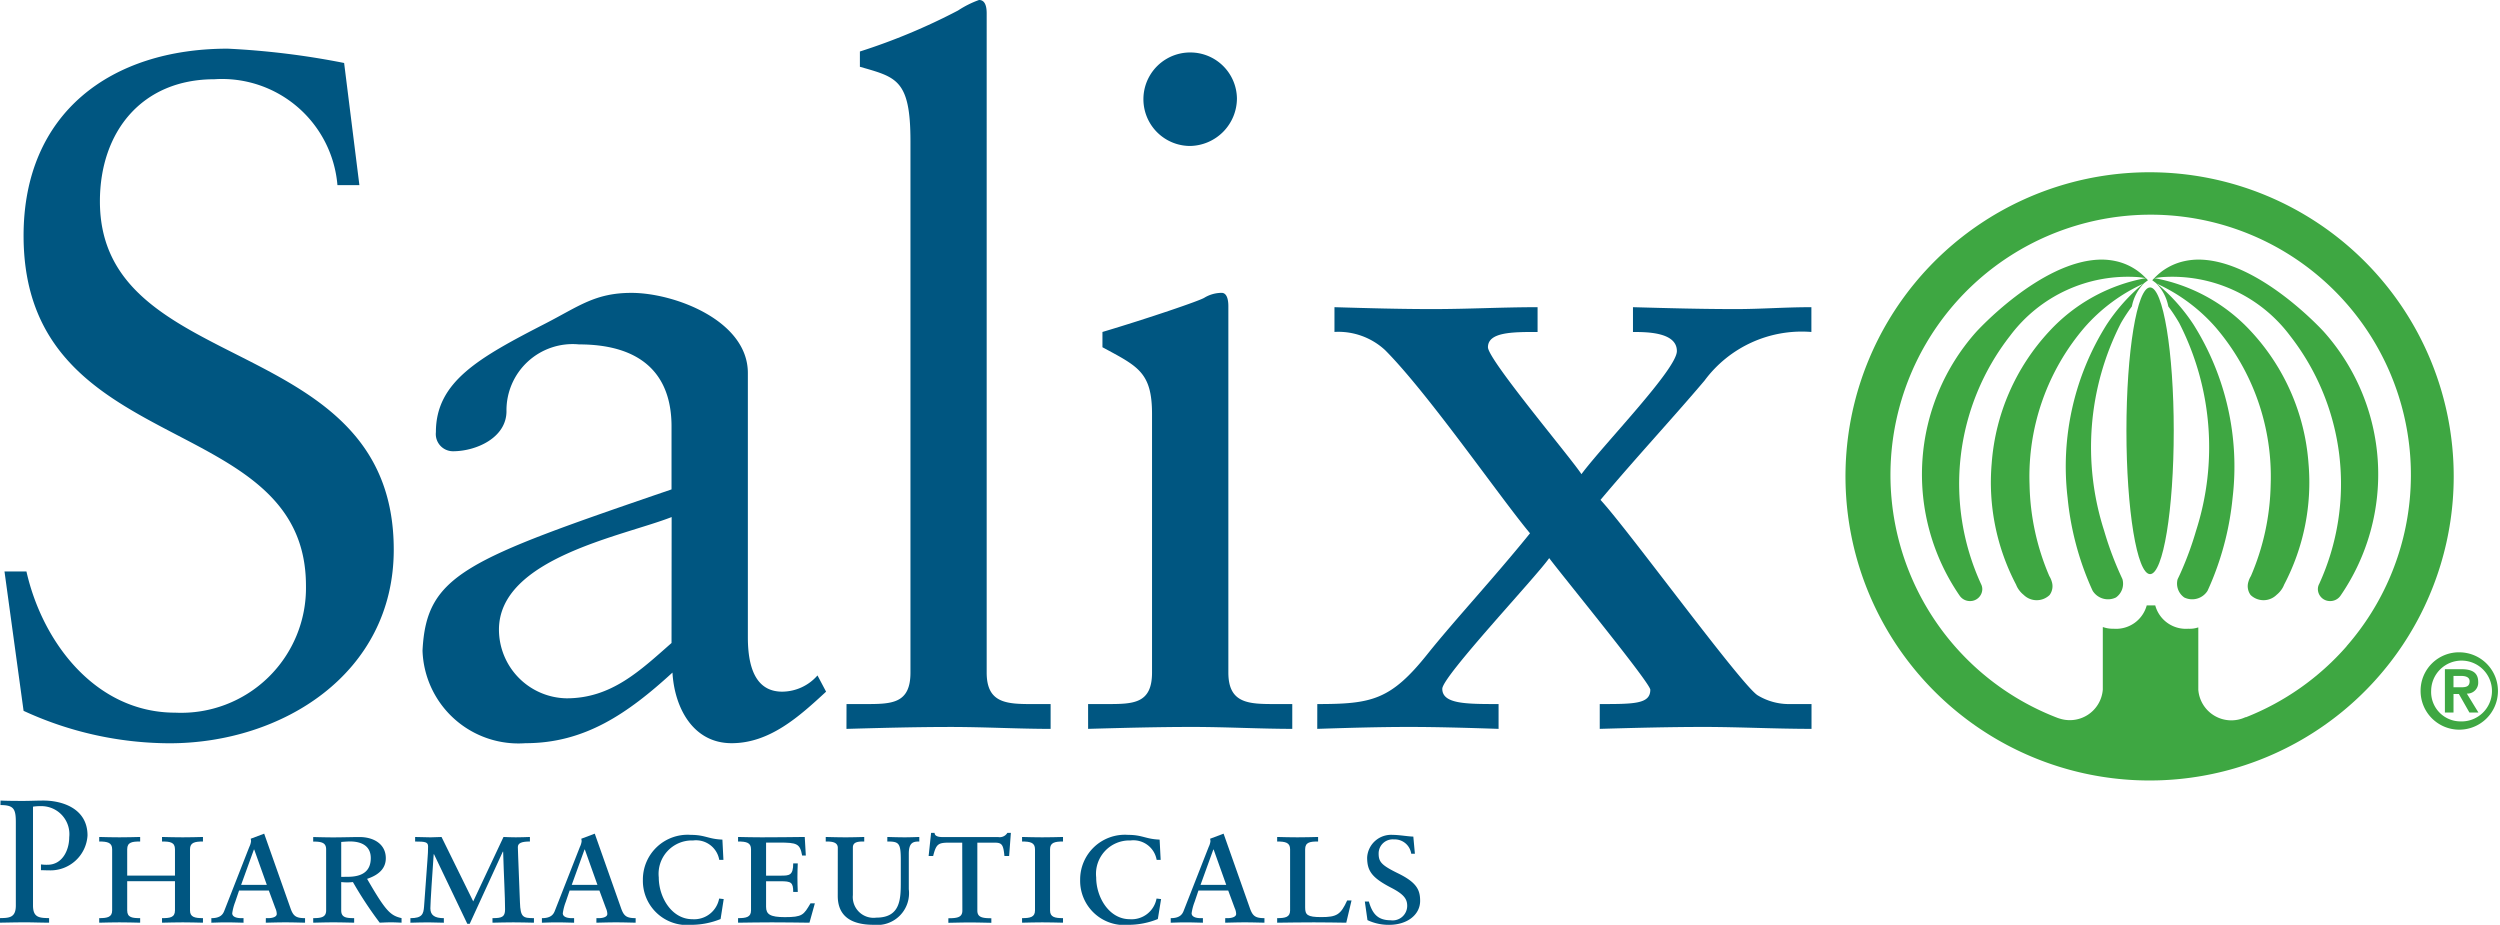
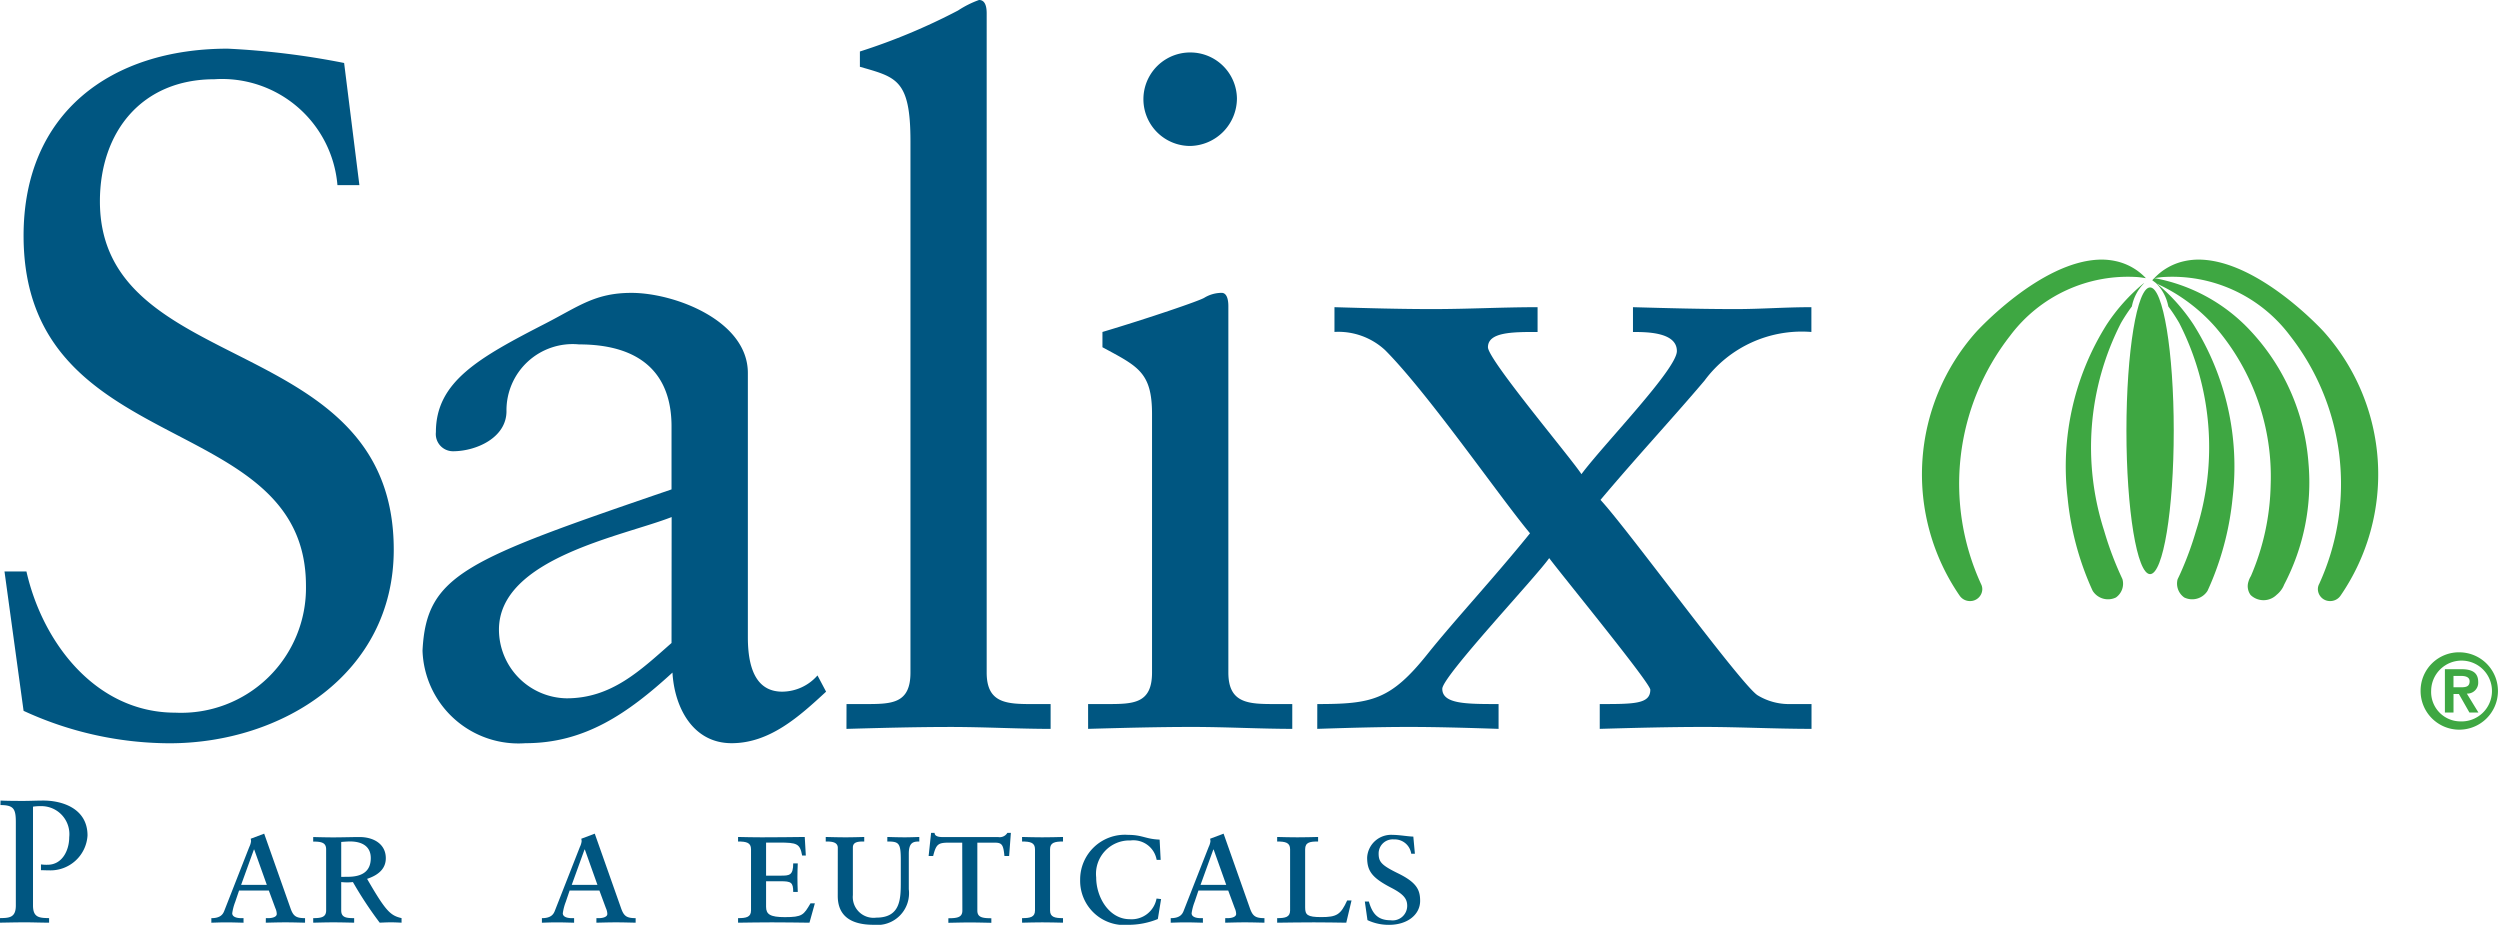
<svg xmlns="http://www.w3.org/2000/svg" width="114.604" height="42.395" viewBox="0 0 114.604 42.395">
  <g transform="translate(-20.875 -16.981)">
    <g transform="translate(21.081 16.981)">
      <path d="M21.563,48.389h1.006c.743,3.28,3.192,6.473,6.823,6.473a5.723,5.723,0,0,0,5.991-5.817c0-8.134-12.945-5.729-12.945-16.05,0-5.642,4.024-8.572,9.359-8.572a36.343,36.343,0,0,1,5.335.656l.7,5.6H36.826a5.309,5.309,0,0,0-5.641-4.854c-3.324,0-5.248,2.405-5.248,5.6,0,8.134,13.47,5.9,13.47,15.963,0,5.685-5.117,8.877-10.277,8.877a16.06,16.06,0,0,1-6.692-1.487Z" transform="translate(-21.563 -22.192)" fill="#005681" />
      <path d="M96.911,77.825c-1.443,1.268-2.755,2.536-4.811,2.536a3.154,3.154,0,0,1-3.1-3.149c0-3.279,5.686-4.285,7.916-5.16Zm6.691,1.487a2.167,2.167,0,0,1-1.618.744c-.962,0-1.574-.7-1.574-2.493V65.449c0-2.406-3.368-3.674-5.336-3.674-1.662,0-2.406.612-3.936,1.4-3.061,1.574-5.029,2.668-5.029,4.986a.788.788,0,0,0,.786.874c1.05,0,2.45-.612,2.45-1.837a3.033,3.033,0,0,1,3.323-3.061c2.8,0,4.243,1.312,4.243,3.761v2.886c-9.447,3.236-11.24,3.893-11.415,7.391a4.4,4.4,0,0,0,4.723,4.243c2.711,0,4.679-1.356,6.735-3.237.088,1.575.919,3.237,2.712,3.237,1.749,0,3.1-1.225,4.33-2.362Z" transform="translate(-66.333 -48.349)" fill="#005681" />
      <path d="M150.346,49.256h.831c1.224,0,2.1,0,2.1-1.444V23.453c0-2.843-.657-2.93-2.318-3.411v-.7a28.082,28.082,0,0,0,4.5-1.88,4.508,4.508,0,0,1,.962-.482c.262,0,.35.263.35.612V47.813c0,1.444.962,1.444,2.187,1.444h.744v1.137c-1.487,0-3.018-.088-4.592-.088s-3.148.043-4.767.088Z" transform="translate(-111.746 -16.981)" fill="#005681" />
      <path d="M187.292,54.876h.831c1.225,0,2.1,0,2.1-1.444V41.582c0-1.925-.656-2.187-2.273-3.063v-.7c2.054-.612,4.5-1.443,4.679-1.574a1.538,1.538,0,0,1,.787-.219c.218,0,.306.263.306.612V53.432c0,1.444.962,1.444,2.187,1.444h.743v1.137c-1.487,0-3.018-.088-4.592-.088s-3.149.043-4.767.088Zm4.679-25.584a2.143,2.143,0,1,1,0-4.286,2.137,2.137,0,0,1,2.144,2.1A2.185,2.185,0,0,1,191.971,29.292Z" transform="translate(-137.618 -22.601)" fill="#005681" />
      <path d="M222.344,82.157c2.493,0,3.367-.175,5.072-2.318,1.225-1.53,3.018-3.455,4.679-5.51-1.354-1.618-4.679-6.43-6.646-8.4a3.154,3.154,0,0,0-2.318-.831V63.964c1.486.044,3.017.087,4.5.087,1.618,0,3.192-.087,4.811-.087V65.1c-1.137,0-2.275,0-2.275.7,0,.569,3.805,5.074,4.286,5.818,1.006-1.356,4.375-4.811,4.375-5.642,0-.875-1.4-.875-2.013-.875V63.964c1.575.044,3.15.087,4.724.087,1.137,0,2.23-.087,3.455-.087V65.1a5.547,5.547,0,0,0-4.9,2.231c-1.444,1.705-3.149,3.542-4.768,5.467,1.225,1.312,6.516,8.572,7.216,8.965a2.764,2.764,0,0,0,1.487.394H245v1.137c-1.7,0-3.323-.088-4.941-.088-1.575,0-3.193.043-4.767.088V82.157c1.574,0,2.318,0,2.318-.656,0-.306-3.979-5.161-4.636-6.035-.569.831-4.9,5.423-4.9,5.991,0,.7,1.093.7,2.58.7v1.137c-1.356-.044-2.756-.088-4.112-.088-1.4,0-2.8.043-4.2.088Z" transform="translate(-162.163 -49.882)" fill="#005681" />
    </g>
    <g transform="translate(20.875 53.68)">
      <path d="M20.9,139.421c.361.016.721.016,1.083.016.273,0,.554-.016.89-.016.826,0,2.014.345,2.014,1.6a1.7,1.7,0,0,1-1.725,1.6c-.16,0-.289-.008-.409-.008v-.265a1.885,1.885,0,0,0,.3.016c.69,0,.995-.682.995-1.26a1.283,1.283,0,0,0-1.307-1.427,2.132,2.132,0,0,0-.353.024v4.531c0,.561.3.57.738.578v.209c-.393,0-.738-.016-1.091-.016-.385,0-.762.009-1.163.016v-.209c.425-.007.729-.016.729-.578v-3.818c0-.617-.1-.786-.705-.786Z" transform="translate(-20.875 -139.421)" fill="#005681" />
-       <path d="M36.641,145.55c0-.306-.217-.354-.593-.354v-.208c.3.008.617.016.922.016.321,0,.658-.008.955-.016v.208c-.353,0-.594.024-.594.354v1.21h2.19v-1.21c0-.33-.241-.354-.594-.354v-.208c.3.008.634.016.954.016s.618-.008.923-.016v.208c-.377,0-.594.048-.594.354v2.806c0,.305.217.353.594.353v.209c-.305-.007-.618-.016-.923-.016s-.657.009-.954.016v-.209c.353,0,.594-.024.594-.353v-1.34h-2.19v1.34c0,.329.241.353.594.353v.209c-.3-.007-.634-.016-.955-.016-.305,0-.617.009-.922.016v-.209c.377,0,.593-.048.593-.353Z" transform="translate(-31.5 -143.319)" fill="#005681" />
      <path d="M55.726,146.829H54.547l.586-1.62h.015Zm-.048,1.733c.3-.007.6-.016.9-.016s.593.009.9.016v-.209c-.426,0-.546-.1-.674-.473l-1.2-3.4-.617.233a.564.564,0,0,1,.016.112.785.785,0,0,1-.081.264l-1.146,2.928c-.064.168-.184.337-.593.337v.209c.216-.007.449-.016.657-.016.273,0,.546.009.818.016v-.209h-.1c-.153,0-.418-.032-.418-.225a2.32,2.32,0,0,1,.137-.521l.177-.522h1.363l.3.811a.665.665,0,0,1,.064.264c0,.137-.2.193-.4.193h-.1Z" transform="translate(-43.494 -142.963)" fill="#005681" />
      <path d="M70.061,146.817v-1.6c.08-.008.32-.024.392-.024.61,0,.963.257.963.763,0,.6-.385.858-1.059.858Zm-.691,1.539c0,.305-.216.353-.593.353v.209c.3-.007.617-.016.923-.016s.657.009.954.016v-.209c-.353,0-.593-.024-.593-.353v-1.3c.08.008.184.015.272.015s.184-.007.265-.015a17.535,17.535,0,0,0,1.227,1.861c.177-.007.345-.016.522-.016.152,0,.328.009.48.016v-.209c-.514-.12-.722-.313-1.58-1.8.554-.184.858-.489.858-.946,0-.642-.545-.971-1.211-.971-.273,0-.81.016-1.195.016-.305,0-.618-.008-.923-.016v.208c.377,0,.593.048.593.354Z" transform="translate(-54.419 -143.319)" fill="#005681" />
-       <path d="M87.9,144.988c.185.008.377.016.561.016.209,0,.449-.008.65-.016v.208c-.385,0-.553.073-.553.257,0,.129.008.24.015.449l.081,2.085c.024.682.137.722.642.722v.209c-.3-.007-.642-.016-.947-.016s-.65.009-.954.016v-.209c.425,0,.577-.048.577-.4,0-.6-.056-1.516-.088-2.647h-.016l-1.516,3.305h-.112l-1.524-3.185H84.7c-.056.777-.152,2.23-.152,2.479,0,.32.208.449.618.449v.209c-.233,0-.474-.016-.707-.016-.264,0-.561.009-.826.016v-.209c.537,0,.6-.185.626-.537l.152-2.086c.024-.313.032-.465.032-.666s-.129-.224-.594-.224v-.208c.233,0,.473.016.706.016.161,0,.352-.016.505-.016l1.452,2.952Z" transform="translate(-64.819 -143.319)" fill="#005681" />
      <path d="M106.3,146.829h-1.179l.586-1.62h.016Zm-.049,1.733c.3-.007.6-.016.9-.016s.594.009.9.016v-.209c-.425,0-.545-.1-.674-.473l-1.2-3.4-.618.233a.566.566,0,0,1,.016.112.8.8,0,0,1-.08.264l-1.148,2.928c-.064.168-.183.337-.593.337v.209c.217-.007.449-.016.658-.016.273,0,.546.009.818.016v-.209h-.1c-.154,0-.418-.032-.418-.225a2.32,2.32,0,0,1,.136-.521l.177-.522h1.364l.3.811a.685.685,0,0,1,.064.264c0,.137-.2.193-.4.193h-.1Z" transform="translate(-78.912 -142.963)" fill="#005681" />
-       <path d="M122.761,148.526a3.575,3.575,0,0,1-1.324.265,2.026,2.026,0,0,1-2.238-2.062,2.05,2.05,0,0,1,2.2-2.061c.658,0,.794.192,1.445.217l.047.93H122.7a1.082,1.082,0,0,0-1.2-.891,1.53,1.53,0,0,0-1.573,1.693c0,.914.594,1.917,1.541,1.917a1.164,1.164,0,0,0,1.227-.947l.209.024Z" transform="translate(-89.728 -143.095)" fill="#005681" />
      <path d="M137.029,148.918c-.578-.007-1.147-.016-1.725-.016-.513,0-1.035.009-1.548.016v-.209c.377,0,.594-.048.594-.353V145.55c0-.306-.217-.354-.594-.354v-.208c.361.008.722.016,1.084.016.657,0,1.323-.008,1.973-.016l.049.851h-.169c-.1-.546-.233-.594-1.059-.594h-.594v1.516h.666c.4,0,.578-.007.578-.562h.209c-.008.21-.016.426-.016.643s.008.44.016.665h-.209c0-.441-.1-.489-.578-.489h-.666v1.172c0,.345.193.473.858.473.81,0,.866-.1,1.179-.634h.2Z" transform="translate(-99.922 -143.319)" fill="#005681" />
      <path d="M147.718,145.485c0-.289-.337-.289-.553-.289v-.208c.3.008.617.016.914.016.281,0,.578-.008.851-.016v.208c-.241,0-.521,0-.521.274v2.181a.952.952,0,0,0,1.074,1.035c1.123,0,1.123-.875,1.123-1.677v-.946c0-.8-.08-.867-.618-.867v-.208c.265.008.537.016.8.016.225,0,.442-.008.666-.016v.208c-.272,0-.481.04-.481.561v1.629a1.457,1.457,0,0,1-1.613,1.628c-1.027,0-1.644-.393-1.644-1.324Z" transform="translate(-109.312 -143.319)" fill="#005681" />
      <path d="M164.44,144.8h-.61c-.489,0-.586.064-.722.61H162.9l.113-1.059h.16c0,.153.184.192.353.192h2.559a.412.412,0,0,0,.425-.192h.16l-.08,1.059h-.216c-.048-.513-.112-.61-.441-.61h-.8v3.112c0,.305.217.353.642.353v.209c-.345-.007-.682-.016-1-.016-.3,0-.617.009-.971.016v-.209c.425,0,.642-.048.642-.353Z" transform="translate(-120.33 -142.87)" fill="#005681" />
      <path d="M177.784,145.55c0-.306-.217-.354-.593-.354v-.208c.3.008.618.016.922.016.321,0,.658-.008.955-.016v.208c-.377,0-.594.048-.594.354v2.806c0,.305.217.353.594.353v.209c-.3-.007-.634-.016-.955-.016-.3,0-.617.009-.922.016v-.209c.377,0,.593-.048.593-.353Z" transform="translate(-130.338 -143.319)" fill="#005681" />
      <path d="M189.637,148.526a3.575,3.575,0,0,1-1.323.265,2.026,2.026,0,0,1-2.238-2.062,2.05,2.05,0,0,1,2.2-2.061c.658,0,.794.192,1.443.217l.048.93h-.184a1.082,1.082,0,0,0-1.2-.891,1.53,1.53,0,0,0-1.572,1.693c0,.914.593,1.917,1.54,1.917a1.163,1.163,0,0,0,1.227-.947l.208.024Z" transform="translate(-136.56 -143.095)" fill="#005681" />
      <path d="M202.462,146.829h-1.179l.586-1.62h.016Zm-.049,1.733c.3-.007.6-.016.9-.016s.594.009.9.016v-.209c-.424,0-.544-.1-.673-.473l-1.2-3.4-.618.233a.544.544,0,0,1,.016.112.8.8,0,0,1-.081.264l-1.147,2.928c-.064.168-.185.337-.593.337v.209c.216-.007.449-.016.657-.016.273,0,.546.009.818.016v-.209h-.1c-.152,0-.417-.032-.417-.225a2.3,2.3,0,0,1,.137-.521l.176-.522h1.364l.3.811a.67.67,0,0,1,.064.264c0,.137-.2.193-.4.193h-.1Z" transform="translate(-146.249 -142.963)" fill="#005681" />
      <path d="M216.8,145.55c0-.306-.216-.354-.593-.354v-.208c.305.008.618.016.923.016.321,0,.657-.008.954-.016v.208c-.353,0-.594.024-.594.354v2.67c0,.337.1.441.739.441.713,0,.89-.113,1.187-.762h.2l-.241,1.019c-.209-.007-1.251-.016-1.484-.016-.561,0-1.123.009-1.684.016v-.209c.377,0,.593-.048.593-.353Z" transform="translate(-157.66 -143.319)" fill="#005681" />
      <path d="M229.615,147.724h.185c.161.561.409.858.995.858a.667.667,0,0,0,.762-.666c0-.329-.184-.538-.721-.818-.882-.457-1.115-.763-1.115-1.388a1.1,1.1,0,0,1,1.171-1.042c.3,0,.682.072.946.079l.072.786h-.168a.765.765,0,0,0-.794-.657.645.645,0,0,0-.7.642c0,.385.12.537.891.914.851.417,1.011.755,1.011,1.26,0,.641-.594,1.1-1.42,1.1a2.272,2.272,0,0,1-.994-.216Z" transform="translate(-167.049 -143.095)" fill="#005681" />
    </g>
    <path d="M392.906,116.75a1.773,1.773,0,1,1-1.82,1.768A1.758,1.758,0,0,1,392.906,116.75Zm0,3.166a1.394,1.394,0,1,0-1.336-1.4A1.346,1.346,0,0,0,392.906,119.916Zm-.706-2.393h.749c.5,0,.778.156.778.588a.5.5,0,0,1-.521.531l.531.867h-.413l-.483-.849h-.246v.849H392.2Zm.394.829h.35c.223,0,.389-.033.389-.275,0-.214-.228-.246-.408-.246h-.331Z" transform="translate(-259.247 -69.865)" fill="#3ea742" />
    <g transform="translate(105.475 24.878)">
-       <path d="M317.069,43.327a13.941,13.941,0,1,0,13.94,13.941A13.942,13.942,0,0,0,317.069,43.327ZM326.1,65.056a11.982,11.982,0,0,1-4.612,3.252l-.028,0a1.518,1.518,0,0,1-2.159-1.259V64.2l-.008-.008a1.185,1.185,0,0,1-.452.06,1.453,1.453,0,0,1-1.514-1.069h-.391a1.453,1.453,0,0,1-1.514,1.069,1.33,1.33,0,0,1-.477-.072l-.022,0v2.86a1.517,1.517,0,0,1-2.063,1.3l.091.038a11.929,11.929,0,1,1,13.15-3.329Z" transform="translate(-303.127 -43.327)" fill="#3ea742" />
      <path d="M348.266,67.509c0,3.63-.486,6.572-1.085,6.572s-1.084-2.942-1.084-6.572.486-6.571,1.084-6.571S348.266,63.88,348.266,67.509Z" transform="translate(-333.218 -55.659)" fill="#3ea742" />
      <path d="M323.7,56.749a3.04,3.04,0,0,0-.707-.067c-2.733.066-5.674,3.309-5.674,3.309a9.815,9.815,0,0,0-.761,12.1l.005.007a.569.569,0,0,0,.466.237.556.556,0,0,0,.565-.545.533.533,0,0,0-.041-.2c-.007-.013-.013-.027-.019-.04a11.026,11.026,0,0,1,1.331-11.373,6.747,6.747,0,0,1,5.88-2.692c.114.012.227.029.338.047h.009A2.67,2.67,0,0,0,323.7,56.749Z" transform="translate(-311.322 -52.678)" fill="#3ea742" />
-       <path d="M332.478,59.515l-.011,0a7.97,7.97,0,0,0-4.422,2.438A9.965,9.965,0,0,0,325.406,68a10.091,10.091,0,0,0,1.118,5.567,1.021,1.021,0,0,0,.147.262,1.143,1.143,0,0,0,.2.206.853.853,0,0,0,1.188.007.678.678,0,0,0,.1-.616.978.978,0,0,0-.112-.253,11.129,11.129,0,0,1-.906-4.18,10.509,10.509,0,0,1,2.529-7.229,7.981,7.981,0,0,1,2.7-2c.066-.053.131-.1.2-.154C332.535,59.577,332.508,59.547,332.478,59.515Z" transform="translate(-318.703 -54.662)" fill="#3ea742" />
      <path d="M339.258,73.44a15.032,15.032,0,0,1-.648-1.794,12.5,12.5,0,0,1,.771-9.525,7.871,7.871,0,0,1,.5-.76,2.042,2.042,0,0,1,.562-1.065l-.031.012a8.487,8.487,0,0,0-1.688,1.887,12.227,12.227,0,0,0-1.791,7.93,13.381,13.381,0,0,0,.944,3.8c.066.161.135.32.207.474a.831.831,0,0,0,1.065.305.773.773,0,0,0,.3-.839C339.387,73.727,339.32,73.585,339.258,73.44Z" transform="translate(-326.752 -55.211)" fill="#3ea742" />
      <path d="M351.75,56.749a3.04,3.04,0,0,1,.707-.067c2.734.066,5.673,3.309,5.673,3.309a9.816,9.816,0,0,1,.761,12.1l-.005.007a.569.569,0,0,1-.466.237.555.555,0,0,1-.565-.545.527.527,0,0,1,.04-.2c.007-.013.013-.027.02-.04a11.031,11.031,0,0,0-1.331-11.373,6.748,6.748,0,0,0-5.881-2.692c-.114.012-.227.029-.338.047h-.009A2.676,2.676,0,0,1,351.75,56.749Z" transform="translate(-336.2 -52.678)" fill="#3ea742" />
      <path d="M350.155,59.515l.012,0a7.973,7.973,0,0,1,4.423,2.438A9.961,9.961,0,0,1,357.227,68a10.083,10.083,0,0,1-1.117,5.567,1.027,1.027,0,0,1-.147.262,1.194,1.194,0,0,1-.2.206.854.854,0,0,1-1.188.007.679.679,0,0,1-.1-.616.979.979,0,0,1,.112-.253,11.123,11.123,0,0,0,.906-4.18,10.507,10.507,0,0,0-2.529-7.229,7.989,7.989,0,0,0-2.7-2c-.065-.053-.132-.1-.2-.154C350.1,59.577,350.125,59.547,350.155,59.515Z" transform="translate(-336.002 -54.662)" fill="#3ea742" />
      <path d="M351.815,73.44a14.915,14.915,0,0,0,.648-1.794,12.5,12.5,0,0,0-.771-9.525,7.7,7.7,0,0,0-.5-.76,2.038,2.038,0,0,0-.561-1.065l.03.012a8.5,8.5,0,0,1,1.688,1.887,12.232,12.232,0,0,1,1.791,7.93,13.412,13.412,0,0,1-.944,3.8c-.066.161-.136.32-.207.474a.831.831,0,0,1-1.065.305.776.776,0,0,1-.305-.839C351.687,73.727,351.753,73.585,351.815,73.44Z" transform="translate(-336.393 -55.211)" fill="#3ea742" />
    </g>
  </g>
</svg>